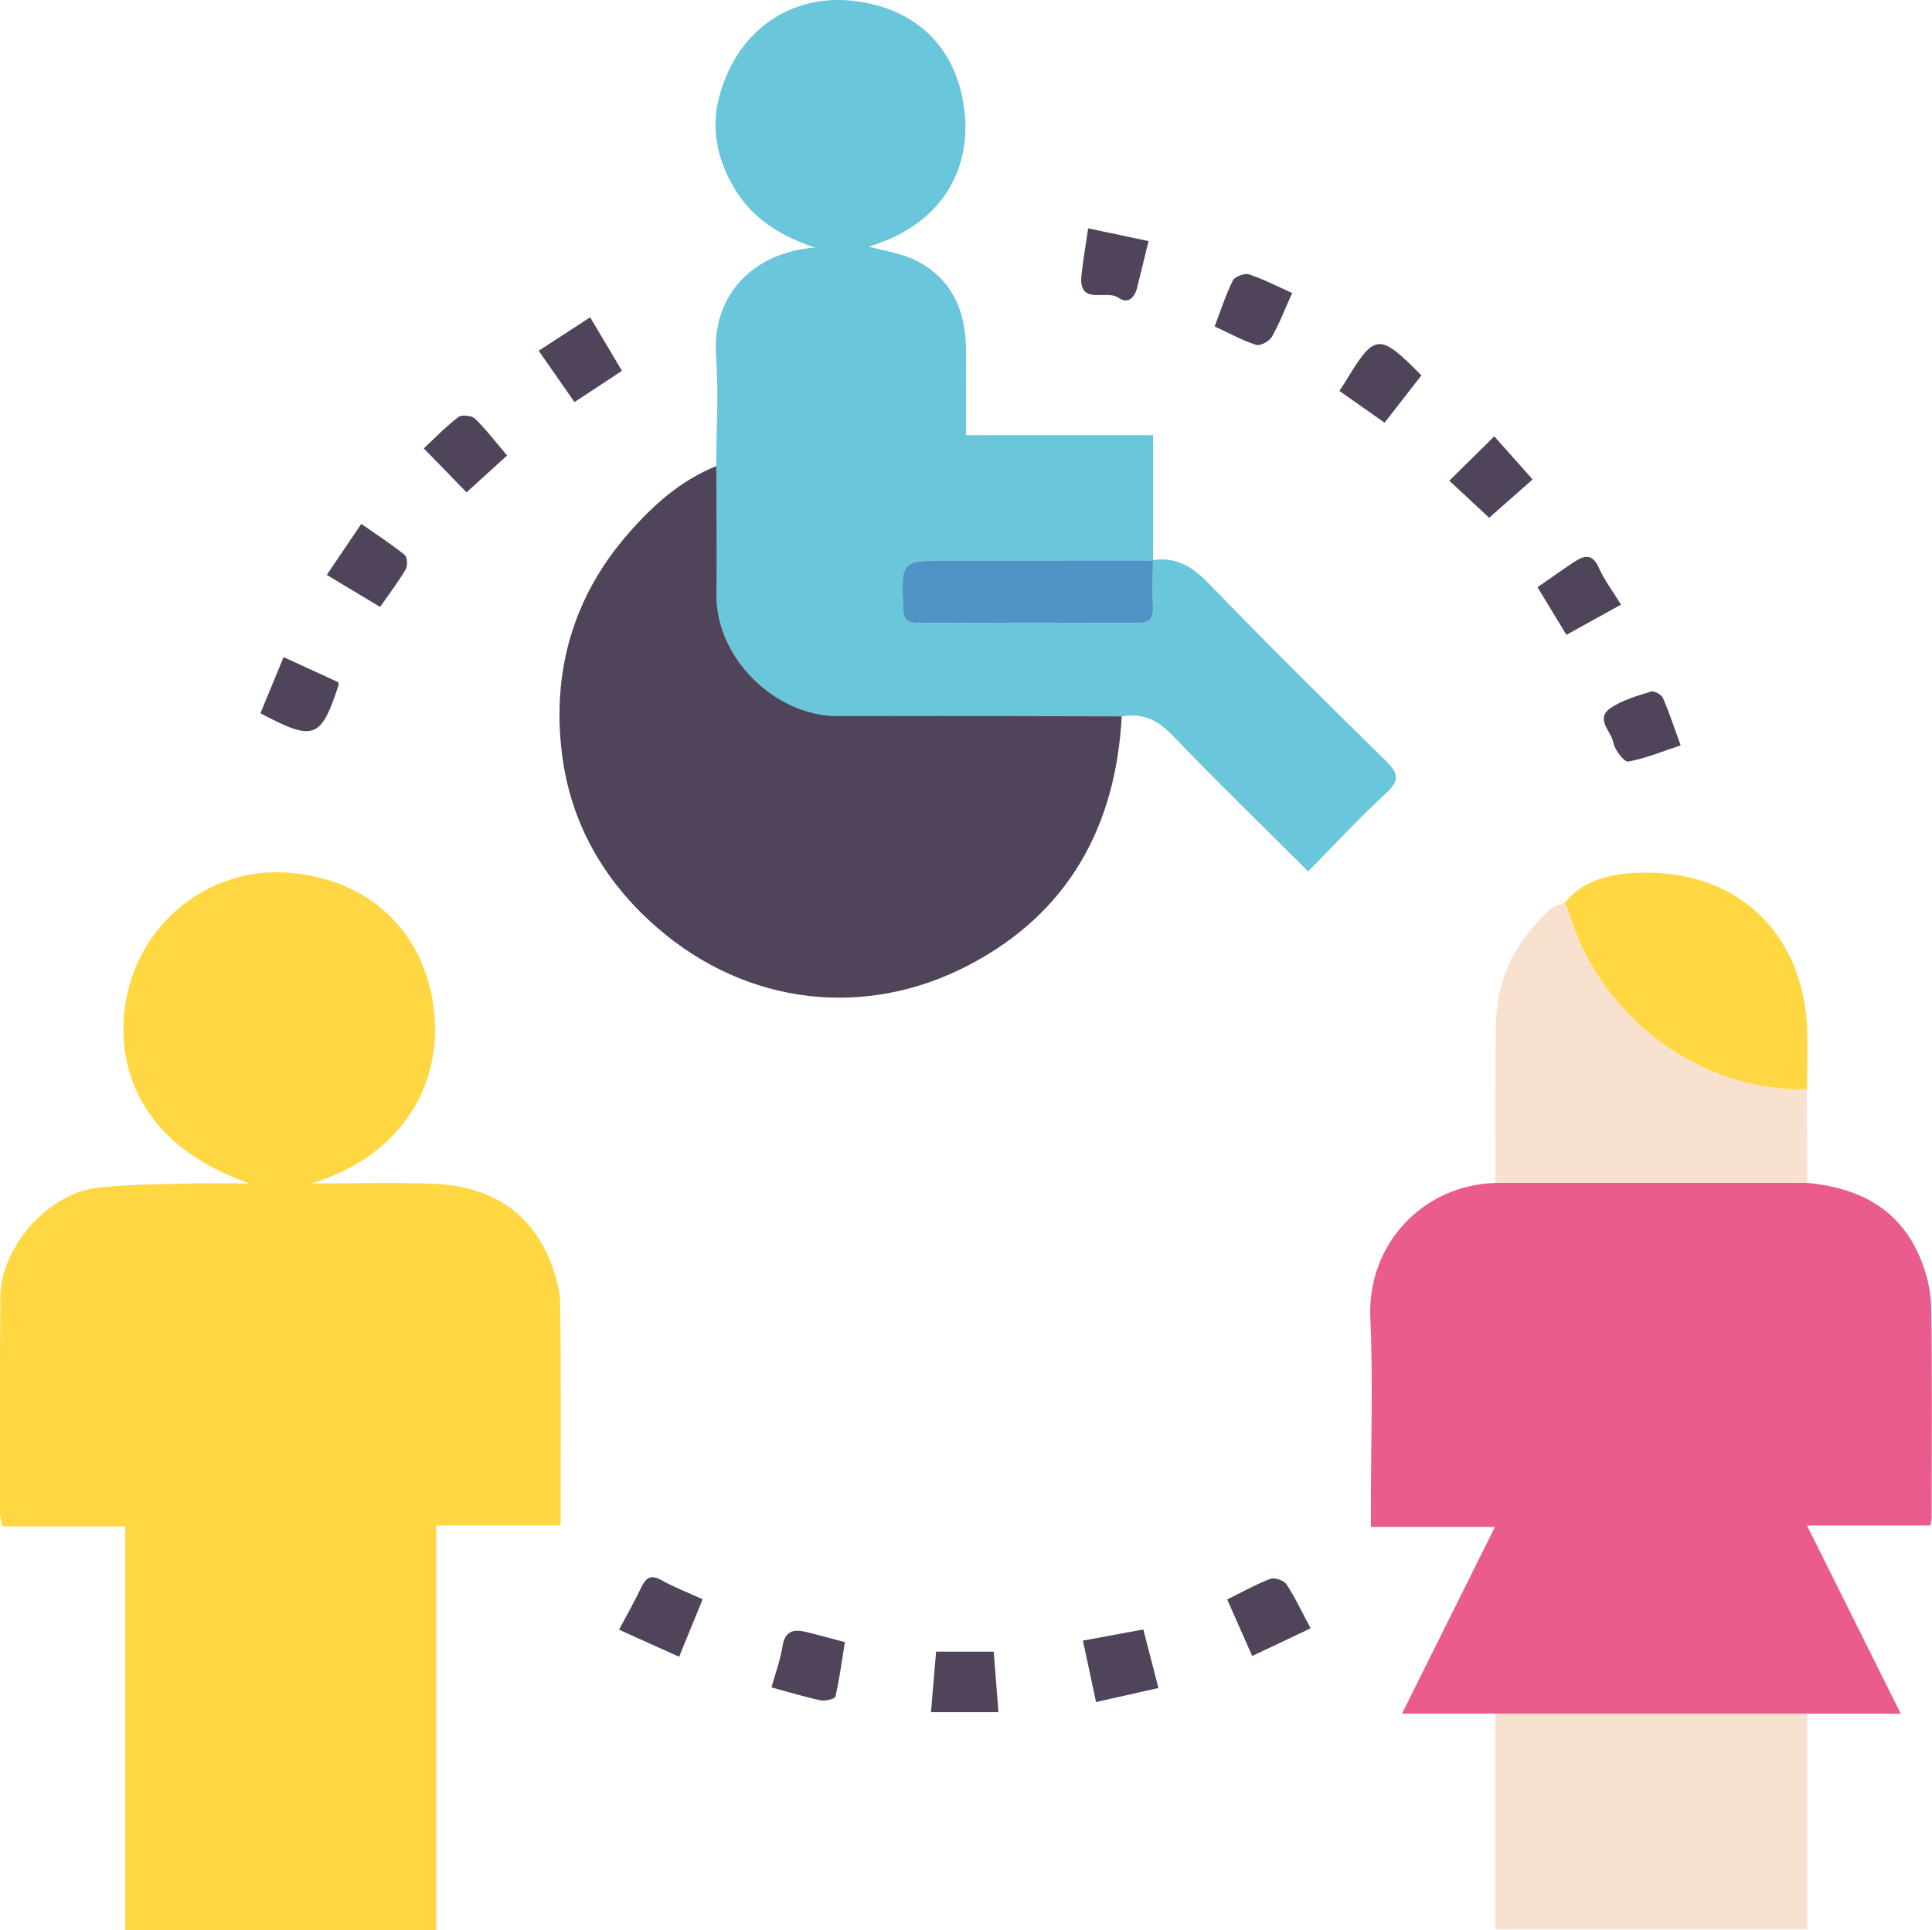
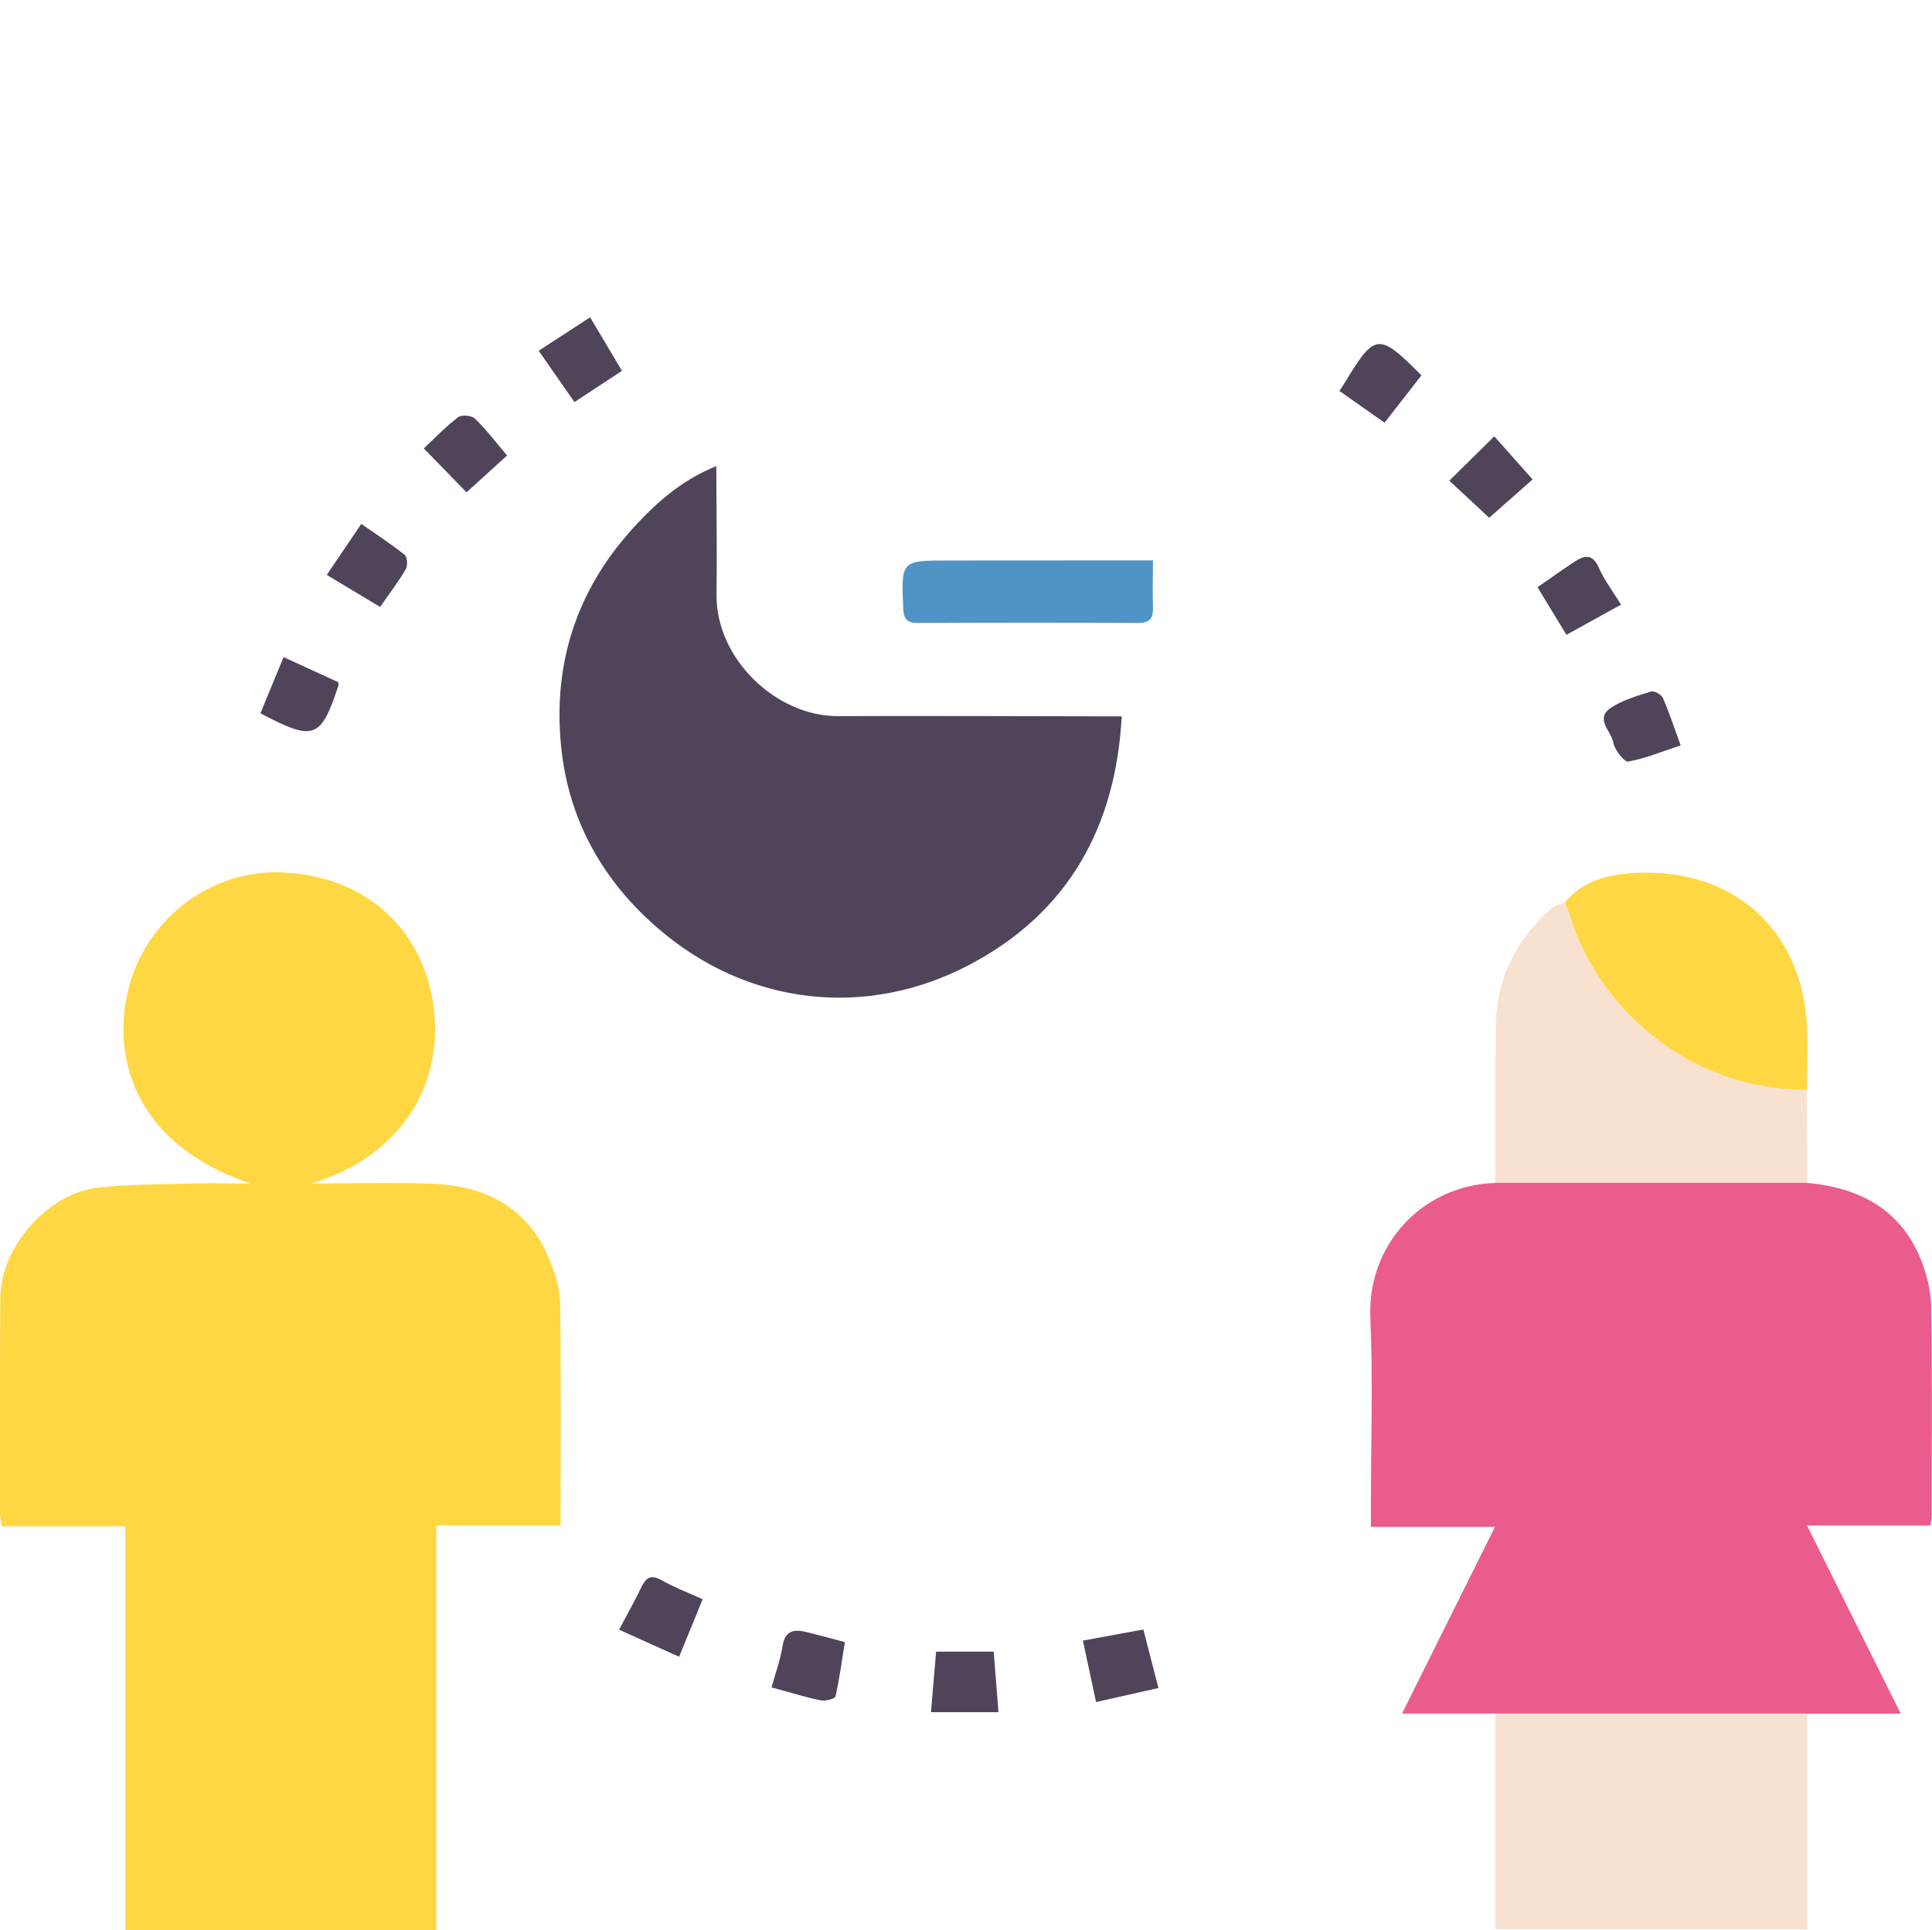
<svg xmlns="http://www.w3.org/2000/svg" id="Capa_2" data-name="Capa 2" viewBox="0 0 166.31 166.19">
  <defs>
    <style>
      .cls-1 {
        fill: #ffd743;
      }

      .cls-2 {
        fill: #4f4459;
      }

      .cls-3 {
        fill: #f9e1d0;
      }

      .cls-4 {
        fill: #69c6db;
      }

      .cls-5 {
        fill: #5094c6;
      }

      .cls-6 {
        fill: #eb5c8e;
      }
    </style>
  </defs>
  <g id="Capa_1-2" data-name="Capa 1">
    <g>
      <path class="cls-1" d="m10.78,131.42H.17c-.06-.42-.17-.78-.17-1.15,0-6.2-.02-12.4.03-18.6.03-4.28,4.1-8.93,8.38-9.41,2.7-.3,5.43-.28,8.15-.36,1.53-.05,3.06,0,4.95,0-9.72-3.35-11.67-10.43-10.64-15.9,1.24-6.61,7.1-11.21,13.54-10.88,6.79.35,11.53,4.47,12.75,10.58,1.39,6.98-2.16,13.73-10.36,16.2,3.47,0,6.94-.1,10.4.02,4.67.17,8.32,2.11,10.15,6.64.47,1.16.85,2.44.87,3.68.09,6.31.04,12.61.04,19.11h-10.7v34.84H10.78v-34.77Z" />
      <path class="cls-6" d="m128.72,147.54h-8.03c2.71-5.44,5.3-10.64,8-16.07h-10.68v-1.94c0-5.36.19-10.73-.05-16.09-.27-6.15,4.35-11.37,10.76-11.59,8.95,0,17.91,0,26.86,0,4.39.41,7.93,2.19,9.71,6.45.54,1.3.92,2.77.95,4.17.1,6.03.04,12.06.04,18.09,0,.21-.05.43-.1.79h-10.63c2.72,5.46,5.32,10.67,8.07,16.2-2.86,0-5.45,0-8.04,0-8.95,0-17.91,0-26.86,0Z" />
-       <path class="cls-4" d="m61.66,40.14c0-3.18.21-6.38-.02-9.54-.36-5.17,3.18-8.88,8.51-9.28-3.02-1.02-5.34-2.49-6.88-5.02-1.52-2.5-2.1-5.2-1.36-7.97C63.56,2.23,68.37-.32,72.95.03c5.73.44,9.65,4.01,10.12,10.04.35,4.49-1.87,9.24-8.28,11.16,1.33.38,2.82.57,4.08,1.21,3.03,1.54,4.24,4.25,4.28,7.55.03,2.44,0,4.89,0,7.48h16.11c0,3.69,0,7.23,0,10.78-5.86,0-11.72.01-17.58.01-4.12,0-4.09,0-3.92,4.12.04.93.33,1.26,1.27,1.26,6.31-.03,12.61-.03,18.92,0,1.06,0,1.35-.41,1.31-1.39-.05-1.34,0-2.68,0-4.02,2-.3,3.39.56,4.78,2,4.99,5.17,10.11,10.23,15.24,15.27,1.04,1.02,1.28,1.65.07,2.77-2.34,2.15-4.5,4.49-6.74,6.76-3.95-3.94-7.87-7.74-11.65-11.68-1.28-1.34-2.59-2-4.4-1.66-8.14-.01-16.29-.05-24.43-.02-5.32.02-10.51-4.95-10.45-10.48.04-3.68-.01-7.36-.02-11.04Z" />
      <path class="cls-2" d="m61.66,40.14c.01,3.68.07,7.36.02,11.04-.07,5.53,5.13,10.5,10.45,10.48,8.14-.03,16.29.01,24.43.02-.51,9.49-4.59,16.91-13.11,21.39-8.8,4.63-19.09,3.61-26.95-3.26-4.58-4-7.41-9.04-8.13-14.95-.86-6.99.93-13.42,5.67-18.87,2.16-2.48,4.53-4.62,7.63-5.86Z" />
      <path class="cls-3" d="m128.72,147.54c8.95,0,17.91,0,26.86,0,0,6.14,0,12.27,0,18.57h-26.86v-18.57Z" />
      <path class="cls-3" d="m155.59,101.85c-8.95,0-17.91,0-26.86,0,0-4.51-.03-9.02.03-13.53.05-4.06,1.75-7.4,4.75-10.09.3-.27.78-.34,1.18-.5.14.36.31.71.42,1.07,2.64,8.62,10.99,15.17,20.42,15.01.02,2.68.03,5.36.05,8.03Z" />
      <path class="cls-1" d="m155.54,93.81c-9.43.16-17.78-6.39-20.42-15.01-.11-.37-.28-.72-.42-1.07,1.73-2.16,4.29-2.54,6.71-2.59,8.15-.16,13.85,5.22,14.15,13.49.06,1.73,0,3.45-.02,5.18Z" />
      <path class="cls-2" d="m60.48,137.71c-.7,1.7-1.32,3.22-2.02,4.94-1.77-.79-3.46-1.56-5.17-2.33.68-1.29,1.33-2.42,1.89-3.6.4-.85.81-1.2,1.77-.66,1.08.61,2.25,1.06,3.54,1.64Z" />
      <path class="cls-2" d="m98.42,140.3c.46,1.78.86,3.33,1.3,5.04-1.8.4-3.44.77-5.37,1.21-.37-1.74-.74-3.44-1.13-5.29,1.73-.32,3.43-.63,5.2-.96Z" />
      <path class="cls-2" d="m85.95,147.42h-5.81c.15-1.75.29-3.42.44-5.21h4.96c.13,1.65.26,3.33.41,5.21Z" />
-       <path class="cls-2" d="m107.79,142.58c-.74-1.68-1.43-3.22-2.15-4.86,1.21-.6,2.43-1.29,3.72-1.78.37-.14,1.17.14,1.39.48.74,1.13,1.31,2.36,2.07,3.78-1.65.78-3.23,1.54-5.02,2.38Z" />
      <path class="cls-2" d="m66.41,145.3c.35-1.26.77-2.39.95-3.55.22-1.43,1.06-1.48,2.14-1.21,1,.25,1.99.52,3.23.85-.24,1.46-.45,3.09-.81,4.68-.05.21-.88.42-1.29.33-1.38-.29-2.73-.71-4.21-1.11Z" />
      <path class="cls-2" d="m53.54,31.93c-1.44.95-2.67,1.75-4.09,2.69-1-1.43-1.98-2.84-3.08-4.42,1.47-.96,2.86-1.85,4.43-2.88.94,1.58,1.84,3.1,2.74,4.61Z" />
      <path class="cls-2" d="m144.67,64.18c-1.62.53-3.03,1.13-4.51,1.39-.34.06-1.17-1-1.28-1.63-.17-.98-1.62-2.05-.22-2.99,1.02-.68,2.28-1.04,3.47-1.41.27-.08.89.27,1.02.56.54,1.25.97,2.55,1.52,4.07Z" />
      <path class="cls-2" d="m128.19,44.58c-1.24-1.15-2.37-2.21-3.43-3.19,1.27-1.25,2.48-2.45,3.87-3.82.95,1.06,2.06,2.31,3.3,3.71-1.3,1.15-2.53,2.23-3.75,3.31Z" />
      <path class="cls-2" d="m32.72,52.26c-1.5-.9-2.97-1.79-4.59-2.76.99-1.47,1.95-2.88,2.97-4.39,1.3.91,2.57,1.73,3.74,2.67.23.19.27.94.08,1.25-.63,1.07-1.39,2.06-2.2,3.23Z" />
      <path class="cls-2" d="m22.42,61.41c.68-1.64,1.3-3.16,1.99-4.83,1.66.76,3.21,1.47,4.71,2.16.02.16.04.22.02.27-1.53,4.63-2.11,4.84-6.73,2.4Z" />
      <path class="cls-2" d="m132.35,50.56c1.12-.77,2.13-1.5,3.18-2.19.83-.54,1.54-.74,2.09.49.48,1.09,1.22,2.06,1.92,3.2-1.55.86-3.06,1.69-4.7,2.6-.84-1.38-1.65-2.72-2.49-4.1Z" />
      <path class="cls-2" d="m36.48,38.61c.91-.85,1.87-1.86,2.96-2.69.29-.23,1.17-.15,1.45.13.98.95,1.81,2.05,2.76,3.17-1.19,1.08-2.36,2.15-3.49,3.17-1.13-1.16-2.27-2.33-3.67-3.77Z" />
-       <path class="cls-2" d="m111.23,25.23c-.59,1.31-1.08,2.6-1.75,3.78-.22.38-1,.8-1.36.68-1.18-.38-2.28-.99-3.56-1.58.52-1.37.95-2.71,1.56-3.95.17-.34,1.01-.66,1.39-.54,1.28.43,2.5,1.06,3.72,1.61Z" />
-       <path class="cls-2" d="m93.67,19.66c1.77.37,3.45.73,5.2,1.1-.35,1.43-.66,2.72-.98,4-.22.88-.8,1.46-1.63.87-1.02-.73-3.48.77-3.16-1.99.14-1.24.35-2.48.57-3.98Z" />
      <path class="cls-2" d="m119.18,36.39c-1.42-1-2.61-1.84-3.88-2.73.19-.3.34-.51.48-.74,2.58-4.27,2.91-4.3,6.58-.6-1.01,1.3-2.03,2.6-3.17,4.07Z" />
      <path class="cls-5" d="m99.25,48.23c0,1.34-.05,2.68,0,4.02.04.98-.24,1.39-1.31,1.39-6.31-.04-12.61-.03-18.92,0-.94,0-1.23-.33-1.27-1.26-.17-4.12-.2-4.12,3.92-4.12,5.86,0,11.72,0,17.58-.01,0,0,0,0,0,0Z" />
    </g>
  </g>
</svg>